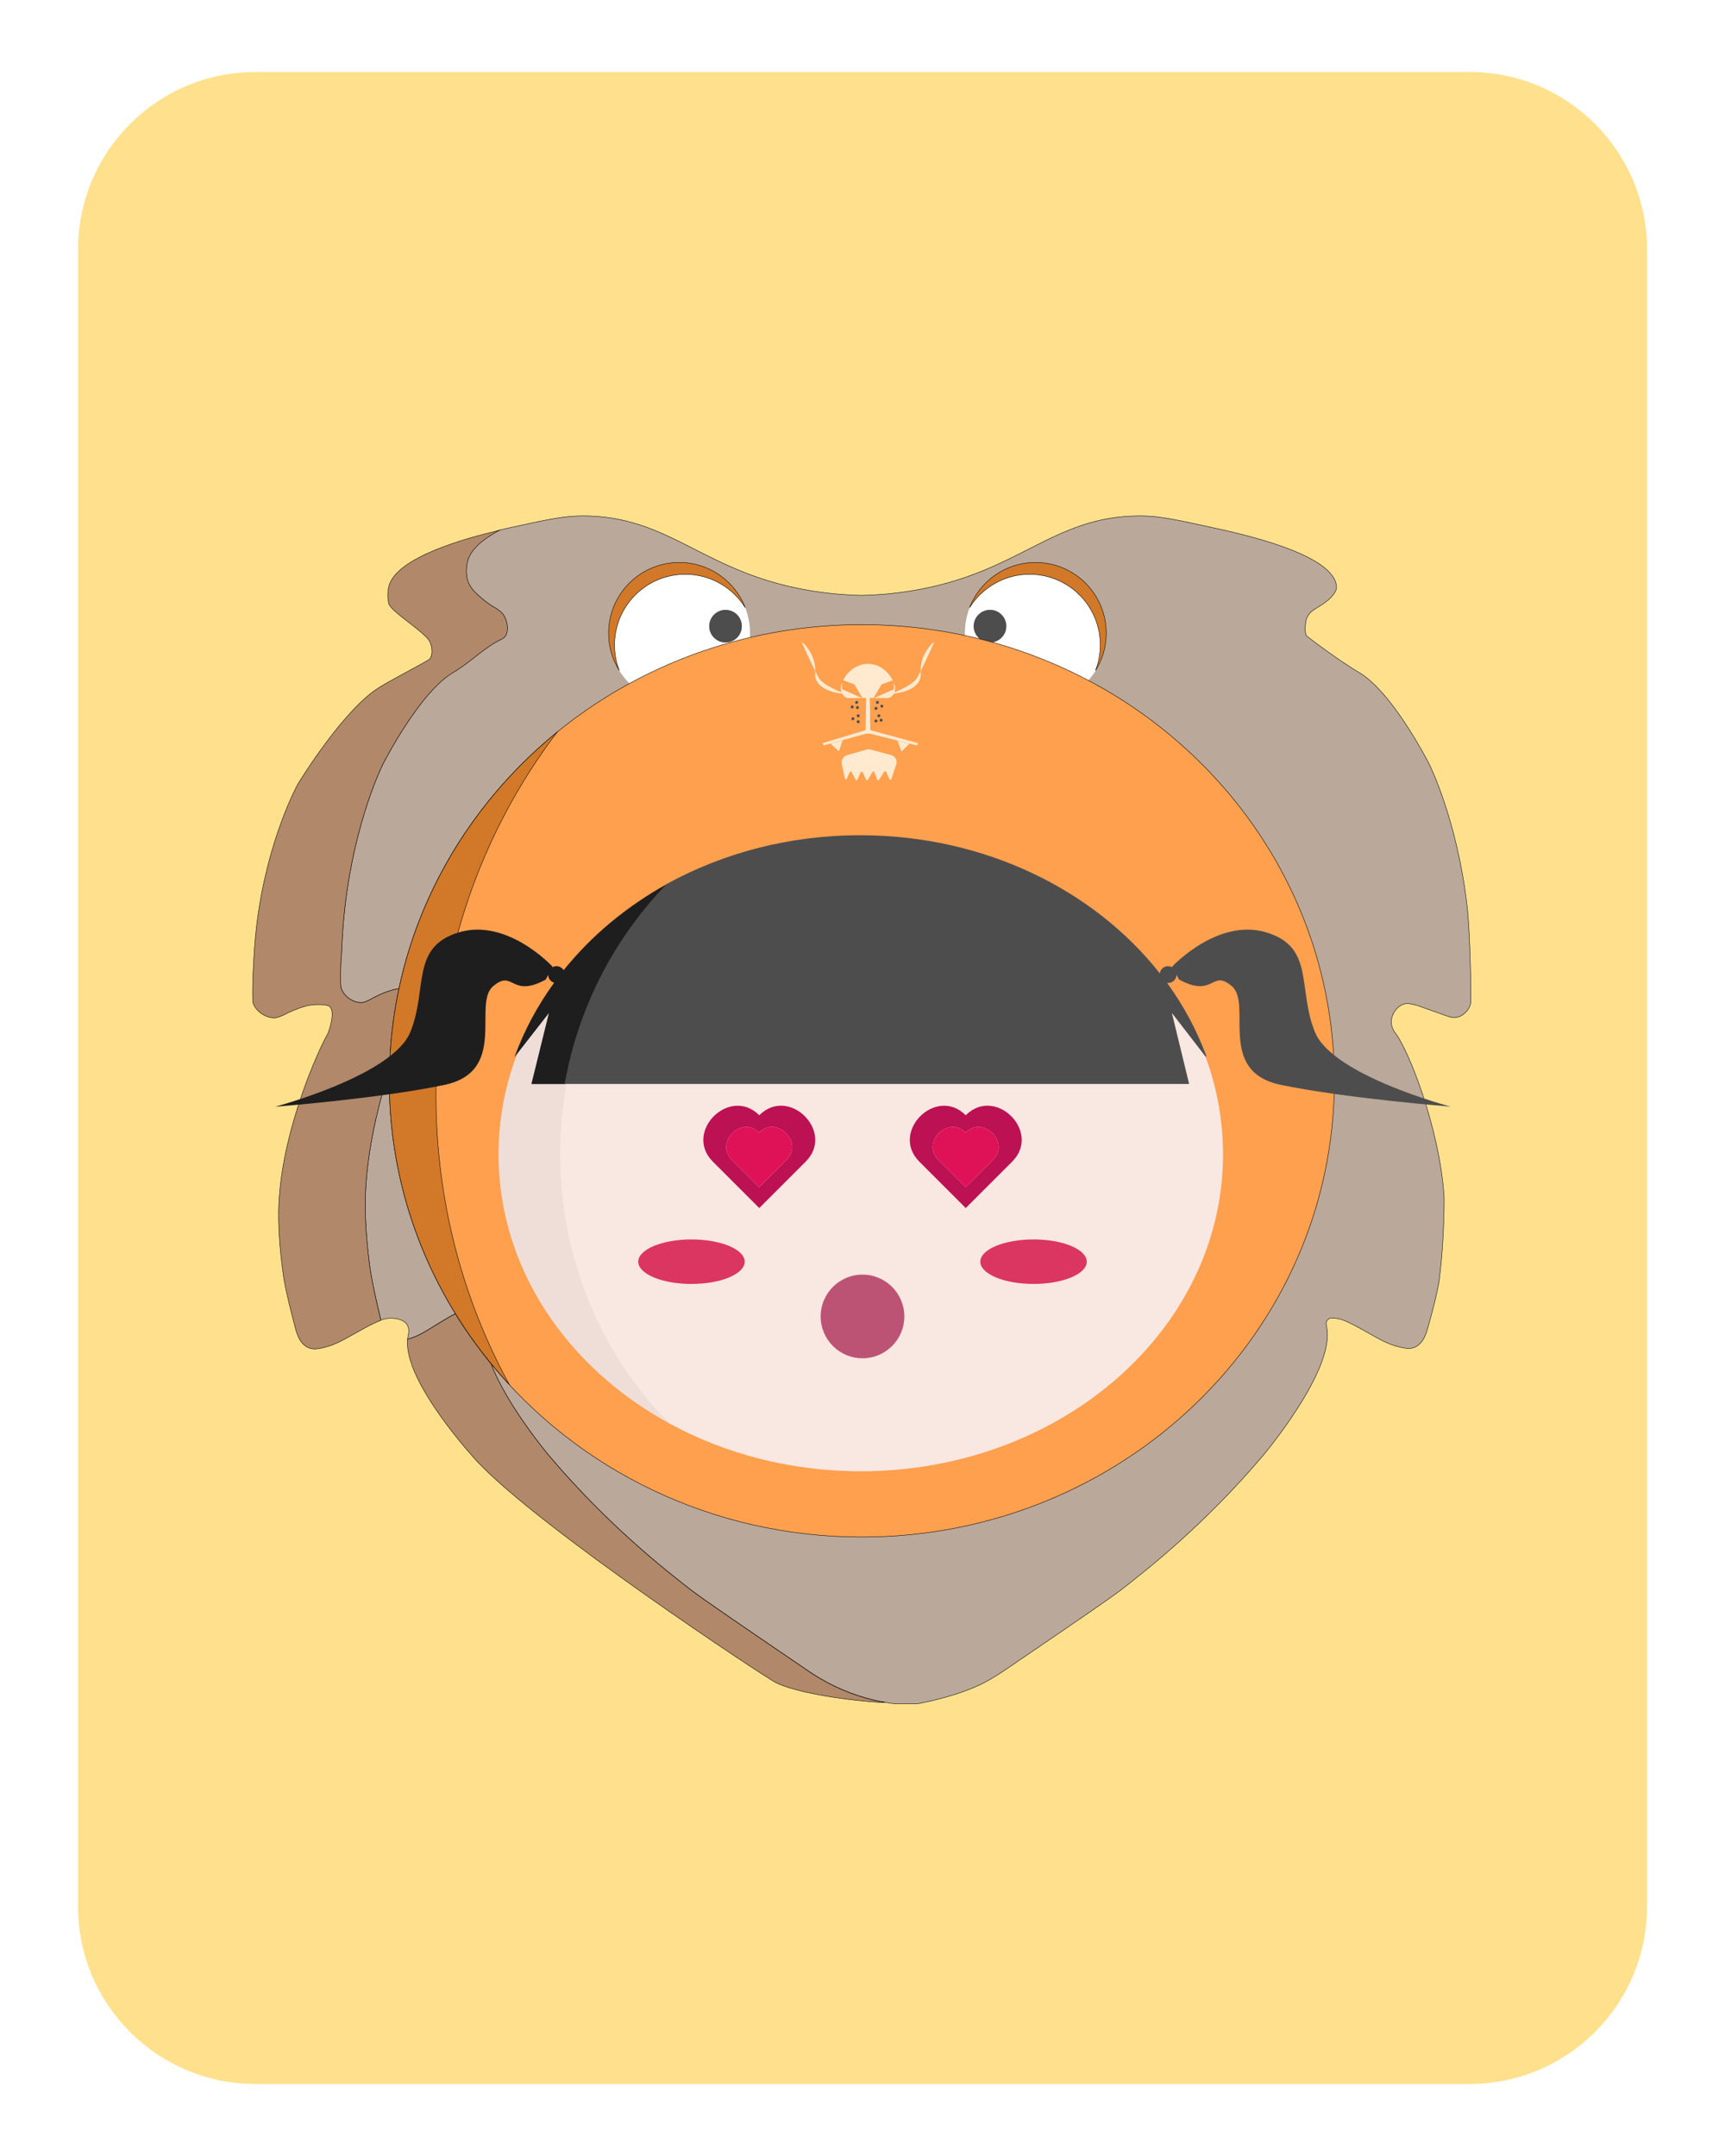
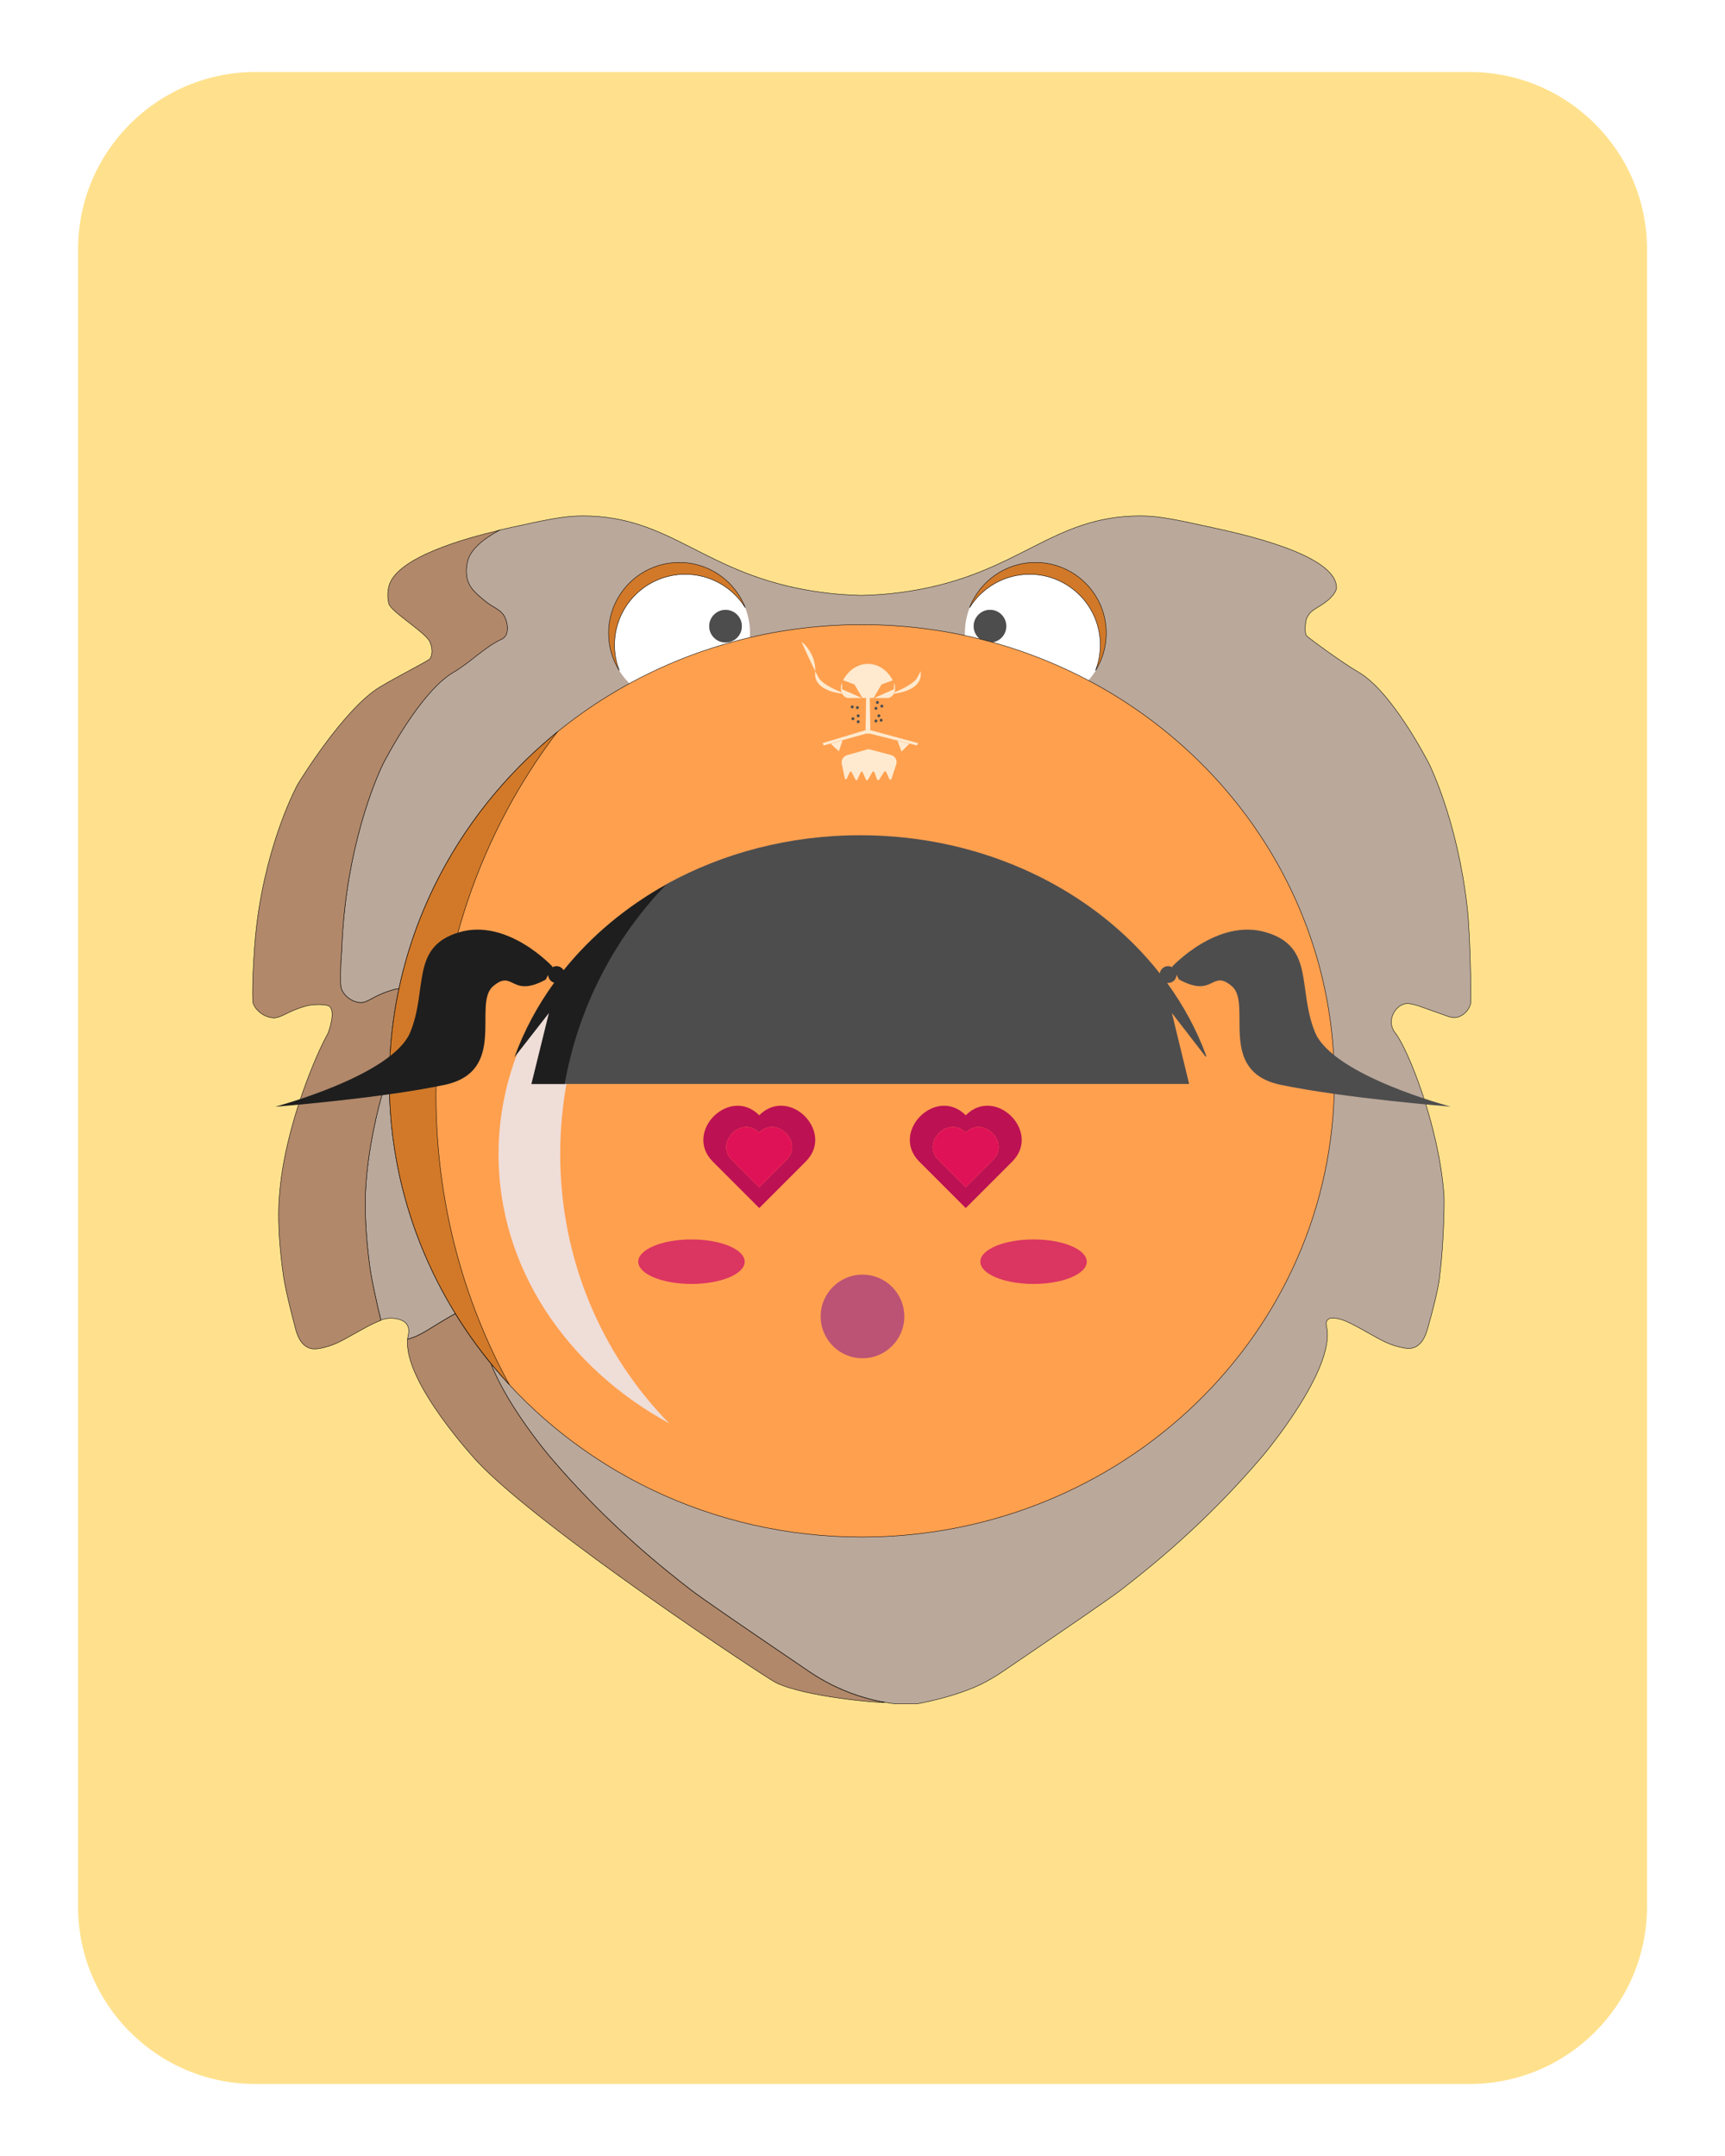
<svg xmlns="http://www.w3.org/2000/svg" xmlns:xlink="http://www.w3.org/1999/xlink" version="1.1" id="tradesquads" x="0px" y="0px" viewBox="0 0 2000 2500" style="enable-background:new 0 0 2000 2500;" xml:space="preserve">
  <defs>
    <g id="card-0">;
<style type="text/css">#costume-face-lighter {fill:#FFEACF;}
#costume-face-lighter path, #costume-face-lighter polygon {fill:#FFEACF;}

#costume-crest {fill:#BAA89B;}
#costume-crest path, #costume-crest polygon  {fill:#BAA89B;}

#costume-body{fill:#FFA04F;}
#costume-body path, #costume-body polygon {fill:#FFA04F;}

#shadows {fill:#D17929;}
#shadows path, #shadows polygon {fill:#D17929;}

#costume-mouth{fill:#FFEACF;}
#costume-mouth path, #costume-mouth polygon {fill:#FFEACF;}
#costume-mouth-eyes, #costume-mouth-eyes path, #costume-mouth-eyes polygon {fill:#000000;} /* customizzazione costume 5*/

#costume-crest-shadows {fill:#B1886A;}
#costume-crest-shadows path, #costume-crest-shadows polygon  {fill:#B1886A;}

#shadows-darker {fill:#A45400;}
#shadows-darker path, #shadows-darker polygon {fill:#A45400;}

#costume-stripes {fill: #FFEACF;}
#costume-stripes path, #costume-stripes polygon {fill: #FFEACF;}

#shadows-stripes {fill:#005247;}
#shadows-stripes path, #shadows-stripes polygon  {fill:#005247;}

#costume-eyes-thin #left {fill:#000000;}
#costume-eyes-thin #left path, #costume-eyes-thin polygon {fill:#000000;}

#costume-eyes-thin #right {fill:#000000;}
#costume-eyes-thin #right path, #costume-eyes-thin polygon {fill:#000000;}

#costume-bear-eyes ellipse {COLOR_COSTUME_BEAR_EYES}

#costume-eyes #left {fill:#FFFFFF;}
#costume-eyes #left path, #costume-eyes polygon {fill:#FFFFFF;}

#costume-eyes #right {fill:#FFFFFF;}
#costume-eyes #rigth path, #costume-eyes #rigth polygon {fill:#FFFFFF;}

#card-background {fill:#FFE18D;}
#card-background path, #card-background polygon {fill:#FFE18D;}
	.card-0-st0{fill:none;}
</style>
      <g id="card-background">
        <path class="card-0-st0" d="M1703.8,2416.5H296.2c-113.6,0-205.7-92.1-205.7-205.7V289.2c0-113.6,92.1-205.7,205.7-205.7h1407.7   c113.6,0,205.7,92.1,205.7,205.7v1921.7C1909.5,2324.4,1817.4,2416.5,1703.8,2416.5z" />
      </g>
    </g>
  </defs>
  <defs>
    <g id="costume-8">;
<style type="text/css">
	.costume-8-st0{fill:none;stroke:#000000;stroke-width:0.5;stroke-miterlimit:10;}
	.costume-8-st1{fill:#E7E7E7;}
	.costume-8-st2{fill:#4D4D4D;}
</style>
      <g id="costume-crest">
        <path class="costume-8-st0" d="M1701.1,1051.8c-11.4-100.7-43.9-165.5-43.9-165.5c-2.3-4.5-43.2-84.3-82.1-106.9   c-19.3-11.2-55.5-37.9-60.1-42c-2.7-2.5-1.7-16.3,0-20.4c4.6-10.9,13.1-11.1,25.4-21.6c1.7-1.4,9.2-8.8,9.2-13.9   c0-39.3-115.3-63.4-143.3-69.6c-41.4-9.1-62.1-13.6-83.5-13.7c-103.7-0.3-140.5,67.1-267.9,87.2c-24.6,3.9-44.7,4.8-56.1,5   c-11.4-0.2-31.5-1.1-56.1-5c-127.3-20.1-164.1-87.5-267.9-87.2c-21.4,0.1-42.1,4.6-83.5,13.7c-3.3,0.7-7.7,1.7-12.8,2.9   c0,0,0,0,0,0c-18.6,10-33.3,22-36.7,36.1c-3,12,0,21.6,0,21.6c2.9,9.6,9.5,15.3,18.5,22.9c12.3,10.5,20.9,10.8,25.4,21.6   c2.4,5.8,3.8,14.8,0,20.4c-1.7,2.5-4,3.5-4.6,3.8c-20.1,9.4-36.2,27-55.5,38.2C487,802,446.1,881.8,443.8,886.3   c0,0-32.5,64.8-43.9,165.5c-3.8,33.4-3.1,44.5-4.7,63.8c-0.1,0.9-0.7,25.5,0.1,29.1c2,9,12,17.1,22,17.8c9.3,0.6,14.1-7.3,35.8-14   c8-2.5,11.5-2.7,15-1.3c7.7,3.1,13,13,12.7,21.6c-0.2,6.7-3.8,11.6-4.6,12.7c-12.6,17.7-46.7,108.9-52,193.5   c-0.3,4.3-3.1,35.7,4.6,94.2c0,0,1.5,14.3,12.8,61.4c0,0,0,0,0,0c4.8-1.6,8.7-2.2,13-2c2.8,0.1,13.2,0.7,17.4,7.5   c3.2,5.1,1.5,11.3,1.2,12.5c-0.3,1.4-0.5,2.9-0.7,4.3c0,0,0,0,0,0c14.6-4,22.8-10.7,42.8-22.6c15.3-9.1,21.8-11.9,30-11.5   c2.6,0.1,12.2,0.7,16.2,7.6c2.9,5.2,1.4,11.6,1.2,12.7c-10.1,49.6,74,148.9,74,148.9c67.7,80,134.1,132,164.1,155.3   c13.9,10.7,54.7,38.6,136.4,94.2c3.7,2.5,10.8,7.3,20.8,12.7c25.7,13.9,49.6,20.4,67.9,23.7c4.3,0.8,8.3,1.3,11.9,1.8c0,0,0,0,0,0   c0,0,25.4,0,25.4,0c0,0,48-8.3,79.7-25.5c10-5.4,17.1-10.2,20.8-12.7c81.7-55.6,122.5-83.5,136.4-94.2   c30-23.3,96.4-75.3,164.1-155.3c0,0,84.1-99.4,74-148.9c-0.1-0.5-0.5-2.1-0.6-4.1c-0.2-3.4,2.4-6.3,5.8-6.5l0,0   c8.9-0.5,15.9,2.3,32.4,11.2c22.1,12,30.8,18.5,47.3,22.4c8.2,1.9,13,2,17.4,0c7.3-3.2,11-10.6,13.3-17.1c0.7-1.9,1.2-3.7,1.7-5.4   c13.4-47.7,13.7-59.8,13.7-59.8c0,0,0,0,0,0c5.1-41,5.4-88.2,5.1-92.4c-5.7-82.8-42.6-171.8-56.2-189.1c-0.9-1.1-4.7-5.9-5-12.5   c-0.2-6,2.5-12.5,7.1-16.9c1.9-1.9,4.2-3.4,6.6-4.3c3.8-1.4,7.6-1.2,16.2,1.2c0,0,0,0,0,0l36.8,13.1c0.3,0.1,0.7,0.2,1.1,0.3   l2.5,0.5c9.6,2,20.8-7.4,21.9-17.6C1705.7,1160.3,1704.9,1085.2,1701.1,1051.8z" />
      </g>
      <g id="costume-crest-shadows">
        <path class="costume-8-st0" d="M428.8,1469.3c-7.7-58.5-4.9-89.9-4.6-94.2c5.3-84.6,39.4-175.7,52-193.5c0.8-1.1,4.4-6,4.6-12.7   c0.3-8.7-5-18.5-12.7-21.6c-3.5-1.4-7.1-1.2-15,1.3c-21.7,6.7-26.5,14.6-35.8,14c-10-0.7-19.9-8.9-22-17.8   c-0.8-3.7-0.2-28.3-0.1-29.1c1.7-19.3,1-30.4,4.7-63.8c11.4-100.7,43.9-165.5,43.9-165.5c2.3-4.5,43.2-84.3,82.1-106.9   c19.3-11.2,35.4-28.8,55.5-38.2c0.6-0.3,2.9-1.3,4.6-3.8c3.8-5.5,2.4-14.6,0-20.4c-4.6-10.9-13.1-11.1-25.4-21.6   c-9-7.6-15.6-13.3-18.5-22.9c0,0-3-9.7,0-21.6c3.5-14,18.2-26.1,36.8-36.1c-38.2,9-118.8,31-127.9,64.4c-3.2,11.7,0,21.2,0,21.2   c3.2,9.4,42.4,32.9,47.3,43.6c2.6,5.6,4.1,14.5,0,19.9c-1.9,2.4-37.9,20.5-58,32.7c-41.2,24.9-92.8,108.7-95.3,113.1   c0,0-35.1,63.4-47.3,162c-4.1,32.7-5.9,86.7-4.2,91.6c2.6,7.7,12.2,16.1,22.9,16.8c10.1,0.6,15.2-7.1,38.6-13.7   c8.6-2.4,23.7-2.1,26.9,0.4c7.7,6-0.9,30.1-2,32c-11,19.1-50.4,106.6-56.1,189.4c-0.3,4.3-3.3,34.9,5,92.2c0,0,1.6,13.9,13.7,59.8   c1.9,7.2,5.5,18.3,15,22.4c4.5,2,9.3,1.9,17.4,0c16.5-3.9,25.2-10.5,47.3-22.4c8.4-4.6,14.4-7.5,19.4-9.2c0-0.1,0-0.2-0.1-0.3   C430.3,1483.6,428.8,1469.3,428.8,1469.3z" />
        <path class="costume-8-st0" d="M958.1,1950.5c-10-5.4-17.1-10.2-20.8-12.7c-81.7-55.6-122.5-83.5-136.4-94.2c-30-23.3-96.4-75.3-164.1-155.3   c0,0-48.9-57.8-67.6-107.2c-15-18.3-28.7-37.6-41.1-57.7c-3.5,1.7-7.6,4.1-12.6,7c-20.1,11.9-28.2,18.6-42.9,22.6   c-5,49.7,80.4,141.4,80.4,141.4c73,78.3,335.5,251.3,346.3,256.6c34.2,16.8,121.8,23.9,126.6,23.1   C1007.6,1971,983.8,1964.4,958.1,1950.5z" />
      </g>
      <g id="costume-eyes">
        <path id="left" class="costume-8-st1" d="M794.4,666c-45.3,0-82,36.7-82,82c0,10.4,2,20.4,5.5,29.6c8.3,13.3,20.4,24.1,34.7,30.9   c6.7-4.2,13.6-8.3,20.5-12.2c27.6-15.6,56.8-28.9,87.2-39.7c2.2-0.8,4.5-1.6,6.8-2.3c1.6-6.4,2.5-13.1,2.5-20   c0-10.4-2-20.4-5.5-29.6C849.6,681.4,823.8,666,794.4,666z M841.2,745c-10.4,0-18.9-8.5-18.9-18.9s8.5-18.9,18.9-18.9   c10.4,0,18.9,8.5,18.9,18.9S851.7,745,841.2,745z" />
        <path id="right" class="costume-8-st1" d="M1193.8,666c-29.4,0-55.2,15.5-69.6,38.7c-3.6,9.2-5.5,19.2-5.5,29.6c0,5.1,0.5,10.1,1.4,14.9   c43.8,13.4,85.2,32,123.4,55.1c10.9-6.7,20.1-15.8,26.9-26.7c3.6-9.2,5.5-19.2,5.5-29.6C1275.8,702.7,1239,666,1193.8,666z    M1150.5,744.8c-4.7-1.3-9.4-2.5-14.2-3.7c-4.6-3.5-7.5-9.2-7.4-15.5c0.2-9.7,8-17.8,17.7-18.4c11-0.7,20.1,8,20.1,18.9   C1166.7,735.6,1159.6,743.5,1150.5,744.8z" />
        <path class="costume-8-st2" d="M1146.6,707.2c-9.7,0.6-17.4,8.7-17.7,18.4c-0.2,6.3,2.8,11.9,7.4,15.5c4.7,1.2,9.5,2.4,14.2,3.7   c9.2-1.3,16.2-9.2,16.2-18.7C1166.7,715.2,1157.6,706.5,1146.6,707.2z" />
        <circle class="costume-8-st2" cx="841.2" cy="726.1" r="18.9" />
      </g>
      <path id="costume-body" class="costume-8-st0" d="M1288.9,804.2c-38.2-23-79.6-41.6-123.4-55.1c-5-1.5-10-3-15-4.4c-4.7-1.3-9.4-2.5-14.2-3.7  c-43.8-10.9-89.7-16.7-137.1-16.7c-63.8,0-125,10.5-182,29.9c-2.3,0.8-4.5,1.5-6.8,2.3c-30.4,10.8-59.6,24.1-87.2,39.7  c-6.9,3.9-13.8,8-20.5,12.2c-151.3,94.1-251.4,258.2-251.4,444.9c0,98.7,28,191,76.7,270.1c12.4,20.1,26.2,39.4,41.1,57.7  c100.3,122.6,255.7,201.2,430.1,201.2c302.6,0,547.9-236.8,547.9-529C1547.1,1063.9,1443.9,897.7,1288.9,804.2z" />
      <g id="shadows">
        <path class="costume-8-st0" d="M787.6,652.2c-45.3,0-82,36.7-82,82c0,15.9,4.5,30.8,12.4,43.3c-3.6-9.2-5.5-19.2-5.5-29.6   c0-45.3,36.7-82,82-82c29.4,0,55.2,15.5,69.6,38.7C852.2,674,822.4,652.2,787.6,652.2z" />
        <path class="costume-8-st0" d="M1282.6,734.2c0-45.3-36.7-82-82-82c-34.9,0-64.6,21.8-76.5,52.4c14.5-23.2,40.3-38.7,69.6-38.7   c45.3,0,82,36.7,82,82c0,10.4-2,20.4-5.5,29.6C1278.1,765,1282.6,750.1,1282.6,734.2z" />
        <path class="costume-8-st0" d="M451.4,1253.3c0,135.1,52.5,258.4,138.9,351.9c-53.9-98.7-84.8-213.1-84.8-335.2c0-159.3,52.6-305.7,140.4-421   C526.9,946.2,451.4,1091.2,451.4,1253.3z" />
      </g>
      <g id="costume-mouth">
        <path class="costume-8-st2" d="M1009,846.8L1009,846.8l-0.6-37.5h4.4l9.3-15.7l13-4.7c-6-11.4-16.6-19.1-28.8-19.1c-12.1,0-22.8,7.6-28.8,19   l13.1,4.8l9.3,15.7h4.3l-0.6,37.4l0,0l-0.1,0h0l-49.9,15l1.4,2.7l8-2.2l0,0l13.8-3.9l0,0l27.3-7.6l4.5,0l31.9,8l0,0l13.9,3.5l0,0   l8.7,2.2l1.4-2.7l-55.4-15L1009,846.8z" />
        <path class="costume-8-st1" d="M1033.1,875.5l-25.8-6.8c-0.2-0.1-0.4-0.1-0.7,0l-24.4,6.9c-4.5,1.3-7.2,5.8-6.2,10.3l3.5,16.7   c0.2,1.2,1.8,1.3,2.3,0.3l3.4-7.5c0.4-0.9,1.8-1,2.2-0.1l4.5,8.8c0.5,0.9,1.8,0.9,2.2-0.1l3.8-8.5c0.4-1,1.8-1,2.3,0l3.9,8.6   c0.4,0.9,1.7,1,2.2,0.1l5.2-9c0.5-0.9,1.9-0.8,2.2,0.2l3.3,8.6c0.4,0.9,1.6,1.1,2.2,0.2l6-9.4c0.5-0.8,1.8-0.7,2.2,0.2l3.8,8.4   c0.5,1,1.9,1,2.3-0.1l5.5-16.6C1040.8,882,1038,876.8,1033.1,875.5z" />
-         <circle class="costume-8-st2" cx="993.2" cy="814.5" r="1.7" />
        <circle class="costume-8-st2" cx="988.1" cy="819.7" r="1.7" />
        <circle class="costume-8-st2" cx="994.1" cy="820.5" r="1.7" />
        <circle class="costume-8-st2" cx="988.9" cy="833.4" r="1.7" />
        <circle class="costume-8-st2" cx="995" cy="830" r="1.7" />
        <circle class="costume-8-st2" cx="995" cy="836.9" r="1.7" />
        <circle class="costume-8-st2" cx="1017.3" cy="814.5" r="1.7" />
        <circle class="costume-8-st2" cx="1022.4" cy="818.8" r="1.7" />
        <circle class="costume-8-st2" cx="1015.6" cy="821.4" r="1.7" />
        <circle class="costume-8-st2" cx="1019" cy="830" r="1.7" />
        <circle class="costume-8-st2" cx="1021.6" cy="835.1" r="1.7" />
        <circle class="costume-8-st2" cx="1015.6" cy="836" r="1.7" />
        <path class="costume-8-st2" d="M930.5,745h-0.9c0,0,9.2,20.5,15.6,33.3C945.9,757.9,930.5,745,930.5,745z" />
        <path class="costume-8-st2" d="M975.7,802.8c1.4,3.8,4.5,6.6,8.2,6.6h15.4l-23-10.2v-7.5c-0.2,0.3-0.3,0.7-0.4,1   C974.5,796.1,974.6,799.7,975.7,802.8c0,0-21.1-8-26.3-16.6c-1.1-1.8-2.5-4.6-4.2-7.9c0,0.6-0.1,1.3-0.1,1.9   c-1.7,21.5,31.1,24.1,31.1,24.1L975.7,802.8z" />
        <polygon class="costume-8-st1" points="963.1,862.4 963.1,862.4 972.6,871.2 976.9,858.5 976.9,858.5  " />
        <polygon class="costume-8-st1" points="1040.5,858.9 1040.6,858.9 1045.2,871.5 1054.4,862.4 1054.5,862.4  " />
-         <path class="costume-8-st2" d="M1082.1,745c0,0-15.4,12.9-14.7,33.3c6.4-12.8,15.6-33.3,15.6-33.3H1082.1z" />
        <path class="costume-8-st2" d="M1067.4,778.3c-1.7,3.3-3.1,6.1-4.2,7.9c-5,8.4-25.3,16.2-26.2,16.6c1.1-3,1.2-6.7-0.1-10   c-0.1-0.3-0.2-0.6-0.4-0.9v7.3l-23,10.2h15.3c3.4,0,6.3-2.4,7.8-5.7l-0.2,0.6c0,0,32.9-2.6,31.1-24.1   C1067.5,779.5,1067.5,778.9,1067.4,778.3z" />
      </g>
    </g>
  </defs>
  <defs>
    <g id="face-1">;
<style type="text/css">
	.face-1-st0{fill:#F9E7E1;}
	.face-1-st1{fill:#EFDDD8;}
</style>
      <g>
-         <path class="face-1-st0" d="M998,971c-82,0-158.6,20.6-223.2,56.2c0,0-0.1,0.1-0.1,0.1v0l-1.2,0.9l-1.5,0.8l-80,75l-53,140l-9,125l19,130   l102,134l24.8,17.4l0,0c0,0,0,0,0,0c64.5,35.2,140.6,55.6,222.2,55.6c232,0,420-164.5,420-367.5S1230,971,998,971z" />
-       </g>
+         </g>
      <g>
        <path class="face-1-st1" d="M774.8,1027.2c-118.2,65-196.8,180.2-196.8,311.3c0,131.6,79,247,197.8,311.9   c-77.9-79.3-126.3-189.8-126.3-312.1C649.5,1216.5,697.4,1106.4,774.8,1027.2z" />
      </g>
    </g>
  </defs>
  <defs>
    <g id="cheeks-3">;
<style type="text/css">
	.cheeks-3-st0{fill:#DB3561;}
</style>
      <g id="cheeks">
        <ellipse id="right" class="cheeks-3-st0" cx="1198.3" cy="1463" rx="61.7" ry="25.8" />
        <ellipse id="left" class="cheeks-3-st0" cx="801.7" cy="1463" rx="61.7" ry="25.8" />
      </g>
    </g>
  </defs>
  <defs>
    <g id="eyes-8">;
<style type="text/css">
	.eyes-8-st0{fill:#BC1153;}
	.eyes-8-st1{fill:#E01257;}
</style>
      <g id="eyes">
        <g id="left">
          <path class="eyes-8-st0" d="M880.3,1293.2c-34.4-34.4-88.2,19.4-53.8,53.8l53.8,53.8l53.8-53.8C968.6,1312.6,914.8,1258.7,880.3,1293.2z     M911.9,1345l-31.7,31.7l-31.7-31.7c-20.3-20.3,11.5-52,31.7-31.7C900.5,1293,932.3,1324.7,911.9,1345z" />
-           <path class="eyes-8-st1" d="M880.2,1313.3c-20.3-20.3-52,11.5-31.7,31.7l31.7,31.7l31.7-31.7C932.3,1324.7,900.5,1293,880.2,1313.3z" />
+           <path class="eyes-8-st1" d="M880.2,1313.3c-20.3-20.3-52,11.5-31.7,31.7l31.7,31.7l31.7-31.7C932.3,1324.7,900.5,1293,880.2,1313.3" />
        </g>
        <g id="right">
          <path class="eyes-8-st0" d="M1119.7,1293.2c-34.4-34.4-88.2,19.4-53.8,53.8l53.8,53.8l53.8-53.8C1208,1312.6,1154.1,1258.7,1119.7,1293.2    z M1151.3,1345l-31.7,31.7l-31.7-31.7c-20.3-20.3,11.5-52,31.7-31.7C1139.9,1293,1171.6,1324.7,1151.3,1345z" />
          <path class="eyes-8-st1" d="M1119.6,1313.3c-20.3-20.3-52,11.5-31.7,31.7l31.7,31.7l31.7-31.7C1171.6,1324.7,1139.9,1293,1119.6,1313.3z" />
        </g>
      </g>
    </g>
  </defs>
  <defs>
    <g id="mouth-3">;
<style type="text/css">
	.mouth-3-st0{fill:#BC5374;}
</style>
      <circle id="mouth" class="mouth-3-st0" cx="1000" cy="1526.5" r="48.5" />
    </g>
  </defs>
  <defs>
    <g id="hair-5">;
<style type="text/css">
	.hair-5-st0{fill:#4D4D4D;}
	.hair-5-st1{fill:#1E1E1E;}
</style>
      <polygon class="hair-5-st0" points="654.7,1257 652,1242 681,1138 764,1032 773.3,1025 681,1244 " />
      <g>
        <path class="hair-5-st1" d="M653.5,1125c-1.7-2.8-4.8-4.7-8.3-4.7c-1.9,0-3.6,0.6-5.1,1.5l0.5-0.9c0,0-52.2-56.7-108.5-39.8   c-56.3,16.9-35.9,65-56.3,115.5c-20.4,50.6-156.8,86.7-156.8,86.7s122.1-9.6,196.3-25.3s32.3-93.9,56.3-114.3   c23.9-20.5,20.4,14.4,61.1-7.8l2.9-5.4c0.1,4.3,3,7.9,6.9,9c-19.3,26.6-34.8,55.4-45.9,86l0.1,0.1l39.7-50.9l-20.3,82.3h39.2   c16-90,58.2-170.3,118.1-232C726.3,1051.1,685.5,1085.1,653.5,1125z" />
        <path class="hair-5-st0" d="M1524.5,1196.6c-20.4-50.6,0-98.7-56.5-115.5c-56.5-16.9-109,39.8-109,39.8l0.5,0.9c-1.5-0.9-3.3-1.5-5.2-1.5   c-4.9,0-9,3.7-9.6,8.4c-76-96.7-203.2-160.2-347.4-160.2c-82.3,0-159.1,20.7-224,56.4c-60.1,61.7-102.6,142-118.6,232h342.2l5.9,0   h375.9l-20-82.3l39.3,50.9l0.6-1.1c-11.1-30.1-26.4-58.5-45.5-84.7c0.4,0.1,0.9,0.1,1.3,0.1c5.3,0,9.6-4.2,9.7-9.4l2.9,5.4   c40.9,22.2,37.3-12.7,61.3,7.8c24,20.5-18,98.7,56.5,114.3c74.6,15.6,197.2,25.3,197.2,25.3S1544.9,1247.2,1524.5,1196.6z" />
      </g>
    </g>
  </defs>
  <use x="0" y="0" xlink:href="#card-0" />
  <use x="0" y="0" xlink:href="#costume-8" />
  <use x="0" y="0" xlink:href="#face-1" />
  <use x="0" y="0" xlink:href="#cheeks-3" />
  <use x="0" y="0" xlink:href="#eyes-8" />
  <use x="0" y="0" xlink:href="#mouth-3" />
  <use x="0" y="0" xlink:href="#hair-5" />
</svg>